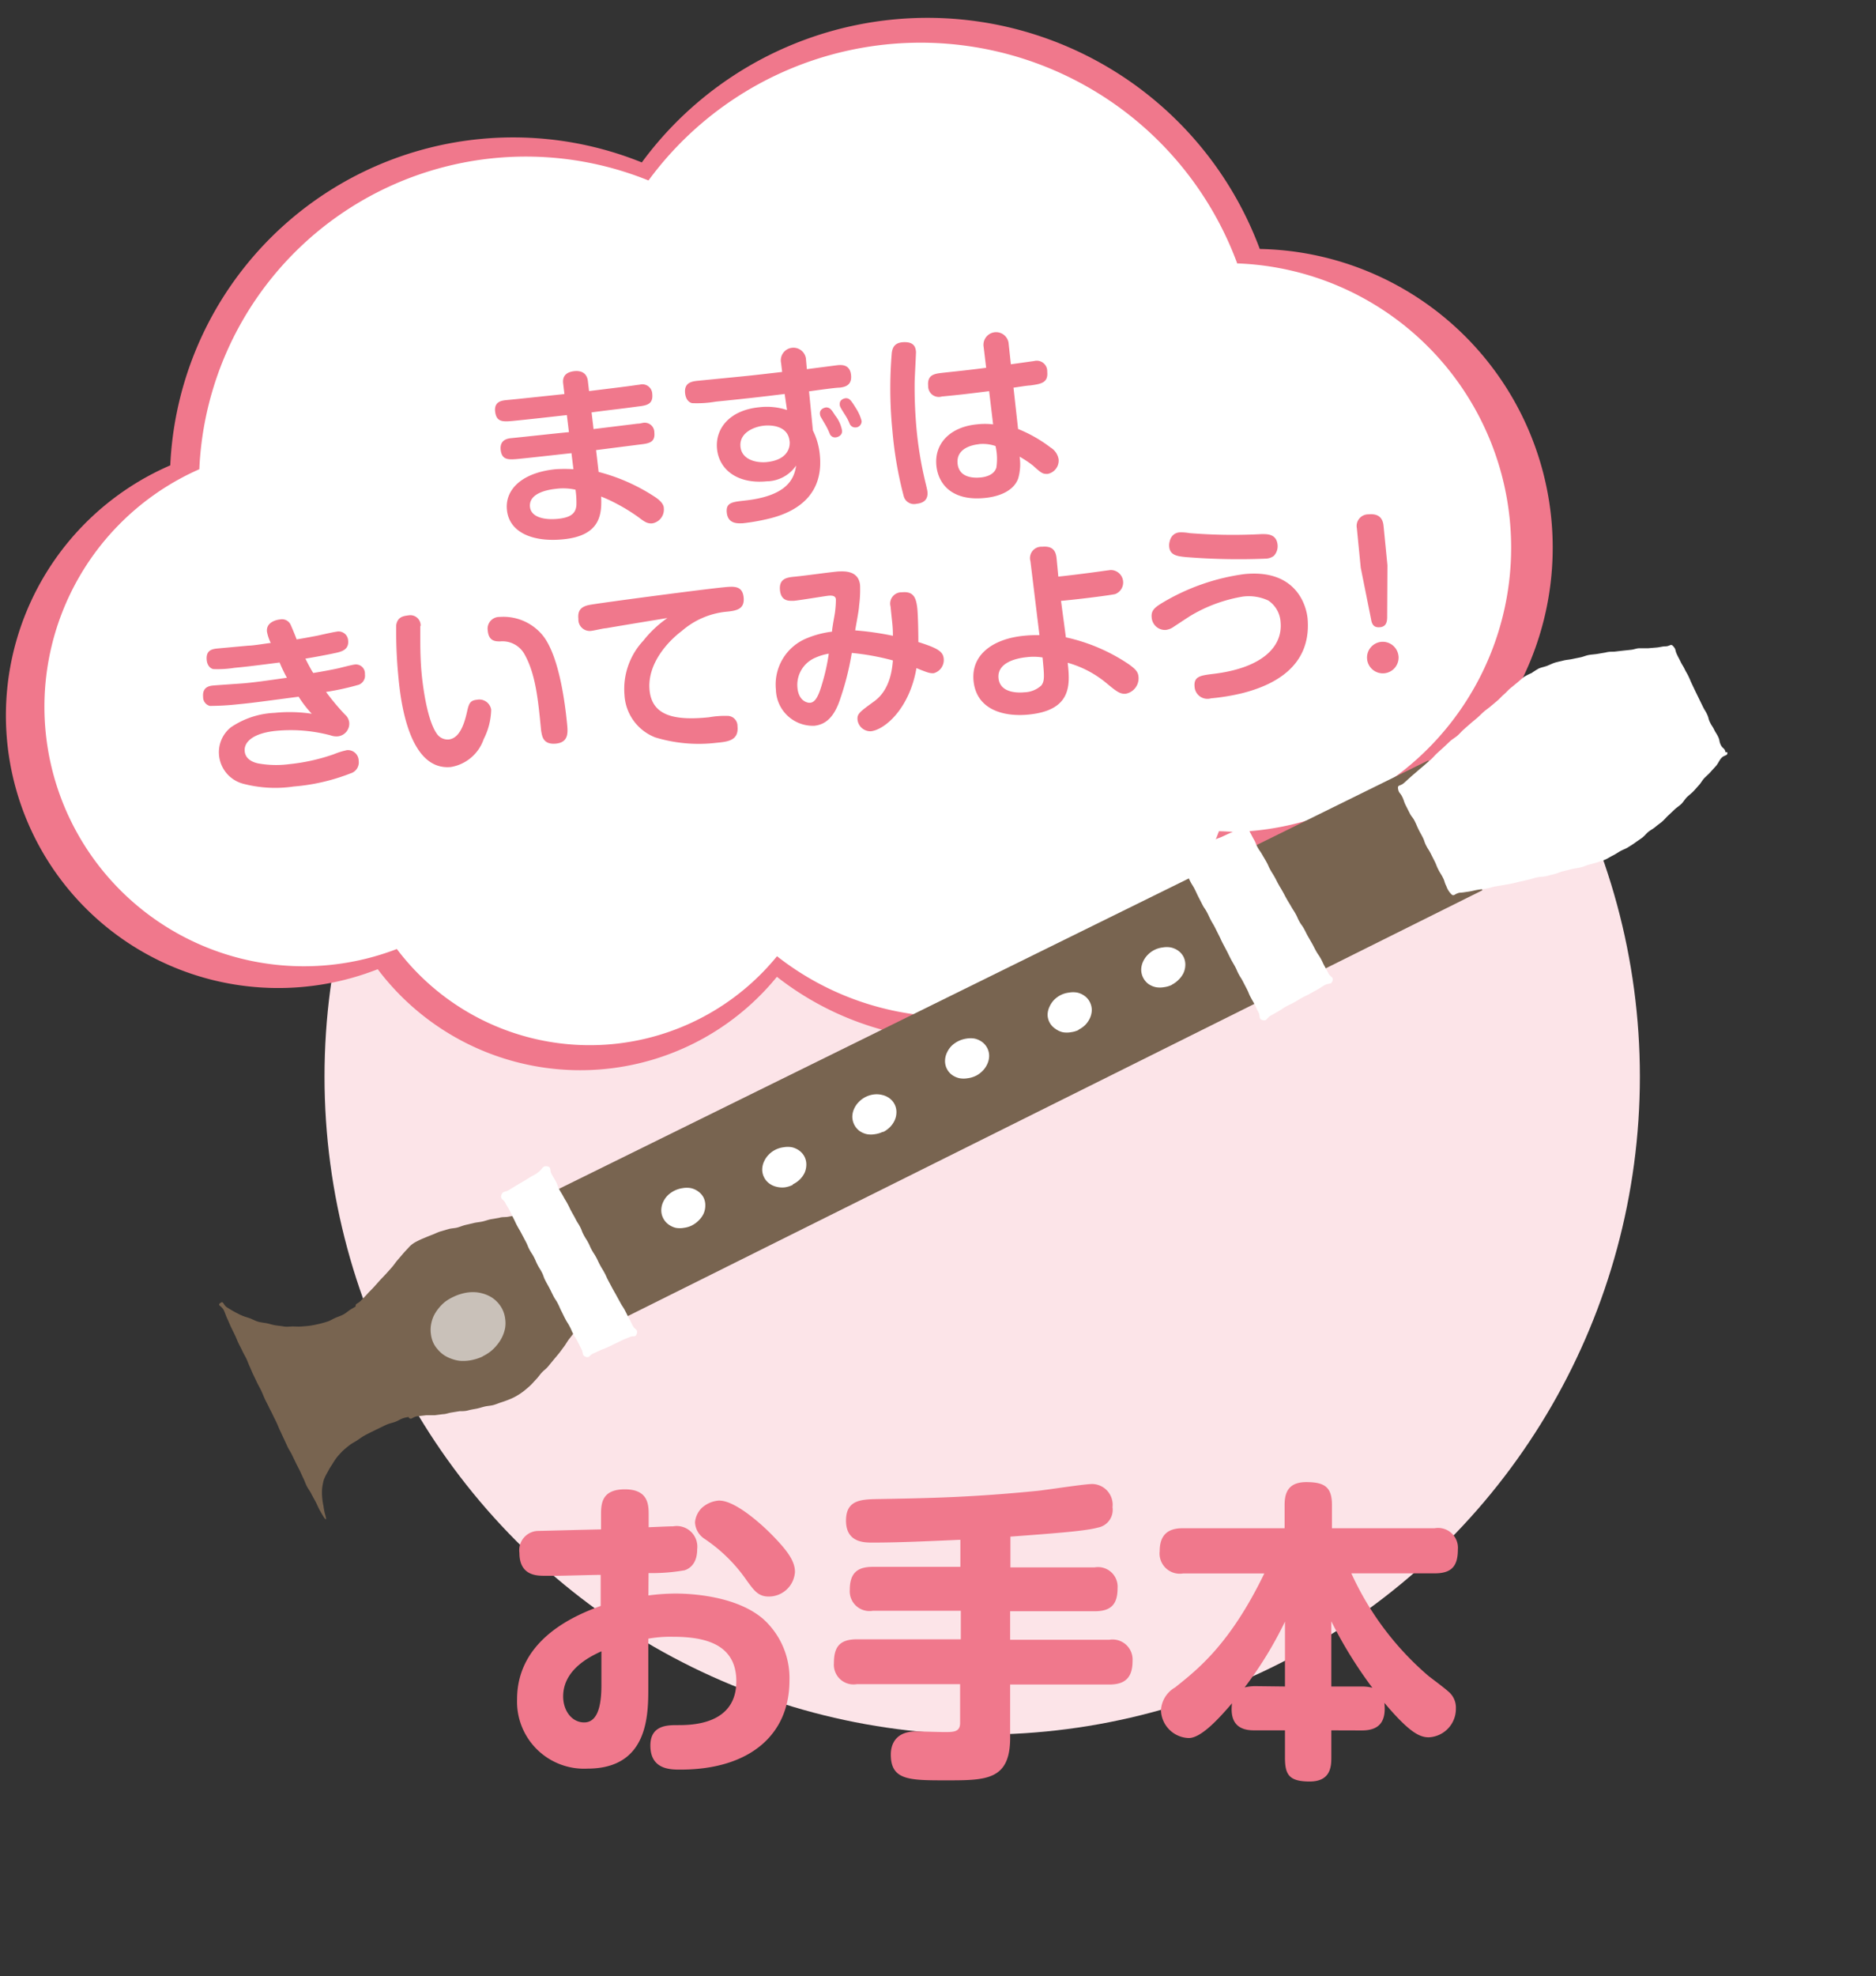
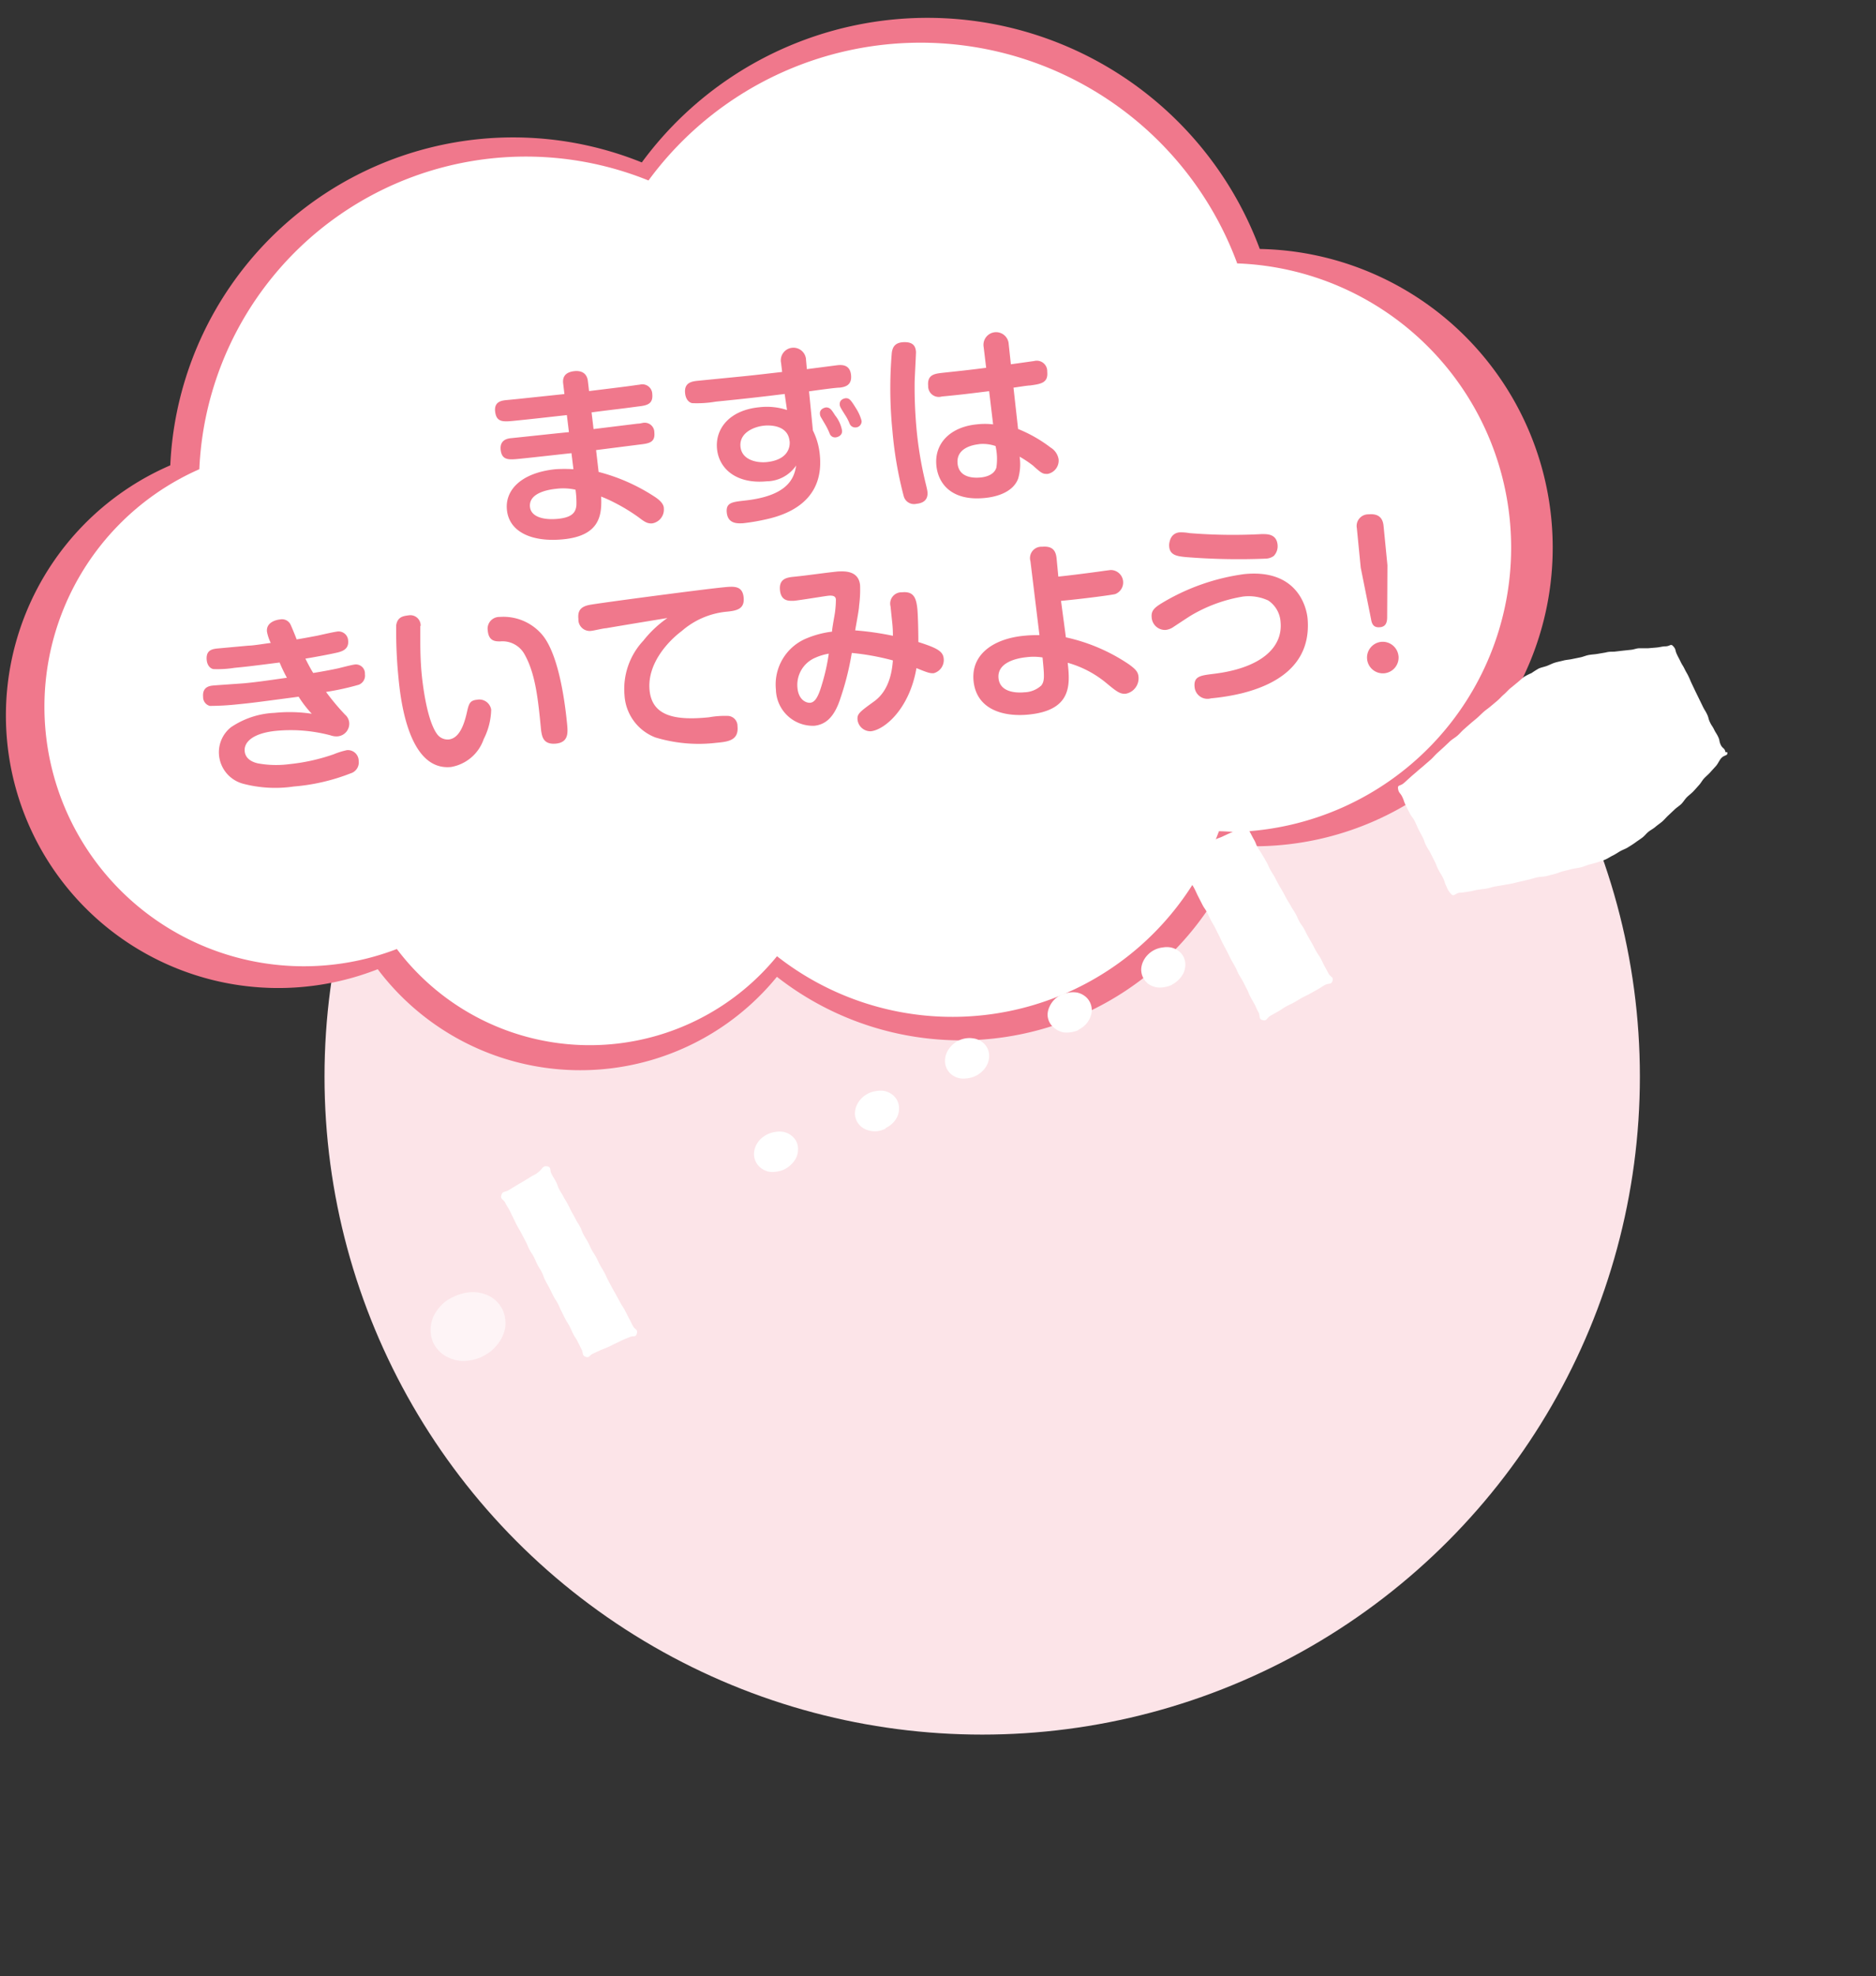
<svg xmlns="http://www.w3.org/2000/svg" id="レイヤー_1" data-name="レイヤー 1" viewBox="0 0 208 219">
  <rect x="0" y="0" width="208" height="219" fill="#333333" stroke="none" />
  <defs>
    <style>.cls-1{fill:none;}.cls-2{fill:#fce4e8;}.cls-3{fill:#f0788c;}.cls-4{fill:#fff;}.cls-5{fill:#786450;}.cls-6{opacity:0.6;}.cls-7{clip-path:url(#clip-path);}</style>
    <clipPath id="clip-path">
      <rect class="cls-1" x="47.68" y="143.23" width="8.47" height="7.5" transform="translate(-81.92 67.06) rotate(-39.7)" />
    </clipPath>
  </defs>
  <title>アートボード 2</title>
  <circle class="cls-2" cx="108.9" cy="119.31" r="72.92" />
  <path class="cls-3" d="M139.68,27.6A39.31,39.31,0,0,0,71.16,18,38.06,38.06,0,0,0,18.88,51.57a30.2,30.2,0,0,0,23,55.84,28.13,28.13,0,0,0,44.26.84,33.09,33.09,0,0,0,51.43-14.54c.68,0,1.37.07,2.06.07a33.1,33.1,0,0,0,0-66.19Z" />
  <path class="cls-4" d="M137.16,29.15A37.43,37.43,0,0,0,71.9,20a36.24,36.24,0,0,0-49.8,32A28.76,28.76,0,0,0,44,105.17a26.79,26.79,0,0,0,42.15.8,31.51,31.51,0,0,0,49-13.85c.65,0,1.3.07,2,.07a31.52,31.52,0,0,0,0-63Z" />
-   <path class="cls-3" d="M71.89,176.81a23.55,23.55,0,0,1,3-.21c1.94,0,6.81.31,9.72,2.81a8.81,8.81,0,0,1,2.92,6.84c0,6-4.41,9.86-12.09,9.86-1.11,0-3.33,0-3.33-2.67,0-2.26,1.91-2.26,3-2.26,1.49,0,6.53,0,6.53-4.86,0-4.31-3.82-4.93-7.05-4.93a13.81,13.81,0,0,0-2.71.21V187c0,3.06,0,9-6.74,9a7.43,7.43,0,0,1-7.81-7.68c0-6.84,6.84-9.45,9.27-10.35v-3.44c-.8,0-4.17.1-4.86.1H60.4c-.87,0-2.81,0-2.81-2.54a2.14,2.14,0,0,1,2-2.43c.28,0,5.45-.14,7.05-.17v-1.63c0-1.22.07-2.81,2.64-2.81s2.64,1.67,2.64,2.78v1.42c1.67-.07,2.26-.1,2.71-.1a2.29,2.29,0,0,1,2.67,2.54c0,1.81-1.08,2.22-1.39,2.33a21.1,21.1,0,0,1-4,.31ZM66.68,183c-1.22.56-4.24,2-4.24,5,0,1.56.94,2.88,2.33,2.88s1.91-1.6,1.91-4.1Zm13.09-16.7c1.7,0,4.58,2.47,6.18,4.17,1.39,1.46,2.19,2.57,2.19,3.72a2.9,2.9,0,0,1-2.92,2.74c-1.15,0-1.63-.69-2.4-1.74a17.45,17.45,0,0,0-4.76-4.69,2.3,2.3,0,0,1-1-1.81,2.58,2.58,0,0,1,.73-1.56A3.17,3.17,0,0,1,79.78,166.29Zm32.26,7.4h9.34a2.17,2.17,0,0,1,2.54,2.29c0,1.74-.66,2.57-2.54,2.57H112v3.16h11a2.22,2.22,0,0,1,2.57,2.36c0,1.91-.9,2.6-2.57,2.6H112v5.9c0,4.72-2.67,4.72-7.08,4.72-4.1,0-6.15,0-6.15-2.85,0-.38,0-2.57,2.78-2.57.52,0,2.71.07,3.16.07,1,0,1.74,0,1.74-1v-4.31H95a2.18,2.18,0,0,1-2.54-2.33c0-1.74.59-2.64,2.54-2.64h11.53v-3.16H96.76a2.19,2.19,0,0,1-2.54-2.33c0-1.84.83-2.54,2.54-2.54h9.72v-3c-3.23.14-6.63.31-9.76.31-.9,0-2.92,0-2.92-2.43s1.84-2.36,3.92-2.4c5.8-.1,10.31-.21,17.29-.9,1-.1,5.21-.76,6.08-.76a2.3,2.3,0,0,1,2.26,2.57,2,2,0,0,1-1.63,2.26c-1.25.35-4.13.59-9.69,1Zm35.58,18.06v3c0,1-.07,2.67-2.4,2.67s-2.74-.8-2.74-2.67v-3h-3.4c-1.11,0-2.81-.28-2.47-3-1.32,1.53-3.37,3.85-4.79,3.85a3.18,3.18,0,0,1-3.09-3.06,3.1,3.1,0,0,1,1.56-2.54c2.5-2,6.08-4.76,9.9-12.64h-9a2.24,2.24,0,0,1-2.6-2.47c0-2.26,1.46-2.54,2.6-2.54h11.25v-2.57c0-1.29.35-2.54,2.4-2.54s2.85.56,2.85,2.54v2.57h11.39a2.2,2.2,0,0,1,2.57,2.36c0,1.88-.73,2.64-2.57,2.64h-9.24a32.85,32.85,0,0,0,8.54,11.36c.63.49,1.63,1.22,2.22,1.74a2.3,2.3,0,0,1,.83,1.88,3.15,3.15,0,0,1-3,3.19c-1,0-2.12-.49-4.93-3.82.24,2.15-.63,3.06-2.5,3.06Zm-5.14-4.86v-7.19A42.54,42.54,0,0,1,138,187a5.12,5.12,0,0,1,1.11-.14Zm8.54,0a4.42,4.42,0,0,1,1.15.14,48,48,0,0,1-4.55-7.36v7.22Z" />
  <path class="cls-3" d="M65.81,47.55l4.88-.6c.25,0,.43-.06.52-.07a1.07,1.07,0,0,1,1.34,1.06c.11,1.12-.64,1.21-1.67,1.33l-4.79.61.28,2.42a20.79,20.79,0,0,1,6.23,2.76c.92.6,1,1.06,1,1.26A1.55,1.55,0,0,1,72.33,58c-.54.05-.87-.17-1.55-.69a20.55,20.55,0,0,0-2.71-1.64,15.32,15.32,0,0,0-1.42-.64c.1,2.06-.14,4.35-4.23,4.74-3.38.33-6-.78-6.22-3.31C56,54.3,57.8,52.39,61.58,52a15.65,15.65,0,0,1,2,0l-.22-1.78c-1.59.17-4.12.46-5.72.62-1.22.12-2,.2-2.13-1-.09-.93.51-1.22,1.13-1.28,1.8-.18,4.66-.5,6.44-.67L62.85,46c-1.61.18-4.18.47-5.8.63-1.24.12-2,.2-2.15-1s.84-1.25,1.34-1.3l1.12-.11,5.22-.55-.14-1.18c-.12-1,.59-1.29,1.25-1.36s1.37.14,1.49,1.09l.13,1.12c.81-.1,4.38-.53,5.13-.65l.52-.07a1.1,1.1,0,0,1,1.36,1.06c.11,1.14-.65,1.26-1.6,1.37-2.29.31-2.56.31-5.13.65Zm-4.15,6.62c-.89.09-3.05.46-2.9,2,.11,1.12,1.53,1.48,3.08,1.33s2-.68,2.07-1.52a9.79,9.79,0,0,0-.1-1.71A6.28,6.28,0,0,0,61.66,54.17Zm28.47-6.46a7.54,7.54,0,0,1,.77,2.73c.4,4.13-2.18,6.16-5.49,7a22.9,22.9,0,0,1-3.06.55c-.41,0-1.64.16-1.77-1.19-.11-1.1.62-1.17,1.94-1.32,4.74-.5,5.54-2.4,5.75-3.89A4,4,0,0,1,85,53.34c-3.3.32-5.28-1.35-5.5-3.59s1.38-4.3,4.7-4.62a7.12,7.12,0,0,1,3.06.31L87,43.66c-2.3.29-4.9.58-7.64.85a12.22,12.22,0,0,1-2.56.17c-.21,0-.75-.22-.84-1.11-.12-1.22.81-1.31,1.48-1.38l3.65-.36c1.85-.18,2-.19,5.63-.61l-.12-1a1.4,1.4,0,1,1,2.77-.31l.09,1,3.41-.44c.52-.05,1.38-.05,1.49,1.11s-.71,1.31-1.27,1.38c-.15,0-.46,0-3.39.41Zm-2.59,1.17c-.17-1.74-2.1-1.78-2.8-1.71-1.16.11-2.79.8-2.64,2.33S84,51.31,85,51.21C87.11,51,87.64,49.82,87.55,48.88ZM91,46.2a.77.77,0,0,1-.09-.33c-.05-.52.46-.69.68-.72.44,0,.61.26,1,.88a3.73,3.73,0,0,1,.77,1.68c.06.6-.56.75-.7.76a.63.63,0,0,1-.67-.42,7.64,7.64,0,0,0-.49-1Zm2.11-1.38c-.05-.52.46-.67.67-.69.41,0,.56.2,1.18,1.2a4.92,4.92,0,0,1,.57,1.31.68.68,0,0,1-.66.73.67.67,0,0,1-.67-.42,5.13,5.13,0,0,0-.46-.9C93.17,45.15,93.12,45.05,93.1,44.83ZM101.56,39c0,.29-.14,2.84-.15,3.36a50.51,50.51,0,0,0,.22,5.29,41.37,41.37,0,0,0,.93,5.62c.07.31.24.94.27,1.23.09.89-.46,1.26-1.21,1.33a1.18,1.18,0,0,1-1.42-.84,42.41,42.41,0,0,1-1.25-7.22,47,47,0,0,1-.07-8.7c.08-.47.24-1.19,1.52-1.15C101.39,37.95,101.52,38.54,101.56,39Zm7.5-.56a1.4,1.4,0,1,1,2.78-.29l.24,2.22,2.58-.36a1.16,1.16,0,0,1,1.45,1.18c.12,1.22-.64,1.36-1.92,1.53-.29,0-1.55.21-1.82.24l.51,4.58a15.45,15.45,0,0,1,3.61,2.06,1.87,1.87,0,0,1,.88,1.29,1.5,1.5,0,0,1-1.22,1.63c-.5,0-.61,0-1.6-.91a12,12,0,0,0-1.5-1,5.72,5.72,0,0,1-.16,2.42c-.63,1.71-2.83,2.08-3.74,2.16-3.52.34-5.12-1.47-5.33-3.6-.24-2.51,1.61-4.28,4.47-4.56a7.83,7.83,0,0,1,1.82,0l-.44-3.68c-2.27.28-3.21.4-5.24.59a1.18,1.18,0,0,1-1.52-1.17c-.12-1.26.73-1.35,1.55-1.45,2.32-.25,2.59-.27,4.88-.56Zm-.54,10.79c-.68.07-2.51.43-2.35,2.13s2,1.6,2.5,1.56,1.53-.23,1.8-1.09a6.4,6.4,0,0,0-.09-2.4A4.32,4.32,0,0,0,108.52,49.22ZM29.6,70c-.11-1.12,1.19-1.33,1.44-1.35a1.06,1.06,0,0,1,1.14.5c.1.18.6,1.39.71,1.71,1.05-.17,1.56-.28,2.28-.41.33-.07,1.8-.41,2.11-.44A1.06,1.06,0,0,1,38.6,71c.09.91-.6,1.17-1.17,1.31s-2.34.48-3.57.68c.44.88.69,1.31.87,1.59,1.07-.17,2.16-.38,2.84-.53.27-.07,1.45-.37,1.72-.4a1,1,0,0,1,1.17,1.06,1.08,1.08,0,0,1-.7,1.18,29,29,0,0,1-3.61.79,26,26,0,0,0,2.11,2.52,1.34,1.34,0,0,1,.46.88,1.41,1.41,0,0,1-1.25,1.52,1.93,1.93,0,0,1-.83-.11,17.23,17.23,0,0,0-6-.5c-2.57.25-3.6,1.23-3.51,2.25s1.13,1.27,1.43,1.35a11.23,11.23,0,0,0,3.55.09A21.43,21.43,0,0,0,37,83.59a8.17,8.17,0,0,1,1.48-.46,1.2,1.2,0,0,1,1.29,1.19,1.27,1.27,0,0,1-.91,1.39,22.11,22.11,0,0,1-6.28,1.45,14,14,0,0,1-5.64-.31,3.61,3.61,0,0,1-2.65-3.11A3.54,3.54,0,0,1,25.6,80.6,9.32,9.32,0,0,1,30.44,79a16.6,16.6,0,0,1,4.13.1,12.23,12.23,0,0,1-1.46-1.89c-4.83.64-5.19.69-6.72.84a30,30,0,0,1-3.12.18,1,1,0,0,1-.75-1c-.1-1.08.68-1.22,1.11-1.26s3-.21,3.47-.25c1.43-.14,2.17-.25,4.71-.61A17.7,17.7,0,0,1,31,73.42c-3.45.44-3.85.48-5,.59a12,12,0,0,1-2.33.14c-.34-.05-.69-.39-.75-1-.11-1.16.67-1.24,1.36-1.3l3.28-.3c.5,0,1.65-.2,2.46-.3A4.72,4.72,0,0,1,29.6,70Zm17-.61c0,.27,0,1.38,0,1.61,0,.56,0,2.38.2,4.14s.68,4.85,1.65,6.2a1.46,1.46,0,0,0,1.29.61c1.1-.11,1.66-1.42,2-2.89.23-1,.3-1.43,1.13-1.51a1.33,1.33,0,0,1,1.59,1.1,7.54,7.54,0,0,1-.83,3.26A4.66,4.66,0,0,1,50,85c-4.81.47-5.62-7.8-5.83-10a51.59,51.59,0,0,1-.24-5.73c.16-.92.78-1,1.4-1.08A1.14,1.14,0,0,1,46.64,69.34ZM60,81c-.33-3.42-.61-6.26-1.81-8.43a2.79,2.79,0,0,0-2.72-1.49c-.54,0-1.28,0-1.39-1.2a1.3,1.3,0,0,1,1.32-1.51,5.63,5.63,0,0,1,4.88,2.18c1.44,1.93,2.23,5.92,2.6,9.73.08.87.19,2-1.26,2.13S60.1,81.52,60,81ZM67.2,69.62c-.25,0-1.34.26-1.56.28a1.26,1.26,0,0,1-1.51-1.3c-.09-.89.22-1.36,1.21-1.56S78,65.3,80.18,65.09c1.18-.12,2.14-.21,2.27,1.12s-.82,1.48-2,1.59a8.84,8.84,0,0,0-4.86,2.13c-1.35,1-3.86,3.52-3.57,6.56.28,2.84,2.76,3.39,6.59,3a10,10,0,0,1,2.16-.15,1.12,1.12,0,0,1,1,1.14c.16,1.6-1.09,1.72-2.35,1.84a16.57,16.57,0,0,1-6.77-.6A5.35,5.35,0,0,1,69.24,77a7.83,7.83,0,0,1,2.09-6A12.39,12.39,0,0,1,74,68.49C71.75,68.86,69.47,69.23,67.2,69.62Zm31.54-2.41A1.25,1.25,0,0,1,100,65.64c1.28-.13,1.58.58,1.71,1.82.09.91.12,3.34.11,3.69,2,.64,2.73,1,2.81,1.82a1.51,1.51,0,0,1-1.12,1.64c-.39,0-.52,0-1.9-.57-.76,4.47-3.5,6.83-5.05,7a1.44,1.44,0,0,1-1.48-1.26c-.06-.66.19-.86,1.85-2.06,1.86-1.35,2-3.82,2.07-4.53a27.38,27.38,0,0,0-4.56-.83,31,31,0,0,1-1.25,5c-.59,1.84-1.45,2.92-2.9,3.07a4.1,4.1,0,0,1-4.26-4,5.53,5.53,0,0,1,3.48-5.72A10.55,10.55,0,0,1,92.25,70c0-.34.31-1.94.33-2.15a11.3,11.3,0,0,0,.1-1.37c0-.37-.26-.52-.84-.46-.12,0-3.17.5-3.8.56-.44,0-1.43.14-1.56-1.17s.8-1.42,1.61-1.5c1.35-.13,3.49-.45,4.84-.58.46,0,2.26-.22,2.43,1.52a13.4,13.4,0,0,1-.11,2.29c0,.42-.38,2.34-.43,2.72a32.72,32.72,0,0,1,4.18.6C99,69.37,98.93,69.16,98.74,67.21Zm-8.32,5.67a3.27,3.27,0,0,0-2,3.38c.14,1.39,1.06,1.66,1.41,1.62.54-.05.9-.67,1.29-2a22.42,22.42,0,0,0,.77-3.44A6.07,6.07,0,0,0,90.42,72.88Zm27.76-2.25a20.17,20.17,0,0,1,7,3c.65.48,1,.78,1.05,1.36a1.74,1.74,0,0,1-1.41,1.89c-.64.06-1.05-.27-2.14-1.17a11.57,11.57,0,0,0-4.3-2.26c.28,2.46.45,5.27-4.34,5.74-2.74.27-5.78-.52-6.1-3.74-.29-3,2.32-4.7,5.66-5a13.65,13.65,0,0,1,1.65-.06l-1-8.19a1.26,1.26,0,0,1,1.29-1.61c1.18-.11,1.53.46,1.61,1.31l.19,2c1.2-.12,3.79-.45,5.17-.65l.62-.08a1.38,1.38,0,0,1,.51,2.67c-.47.11-3.38.5-6,.75Zm-4.35,2.2c-1.12.11-3.29.59-3.12,2.33.15,1.53,1.88,1.66,2.89,1.56a2.88,2.88,0,0,0,1.85-.75c.39-.5.34-1.06.14-3.11A6.26,6.26,0,0,0,113.83,72.83Zm23.86,4a23.8,23.8,0,0,1-3.42.56,1.43,1.43,0,0,1-1.82-1.25c-.12-1.2.65-1.28,2.08-1.46,5.15-.61,7.74-2.85,7.45-5.77a3.09,3.09,0,0,0-1.36-2.36,5.14,5.14,0,0,0-2.8-.44A16.59,16.59,0,0,0,132,68.24c-.32.2-1.73,1.13-2,1.31a1.91,1.91,0,0,1-.75.26,1.48,1.48,0,0,1-1.56-1.4c-.07-.75.33-1.08,1.14-1.58a23.89,23.89,0,0,1,9.15-3.21c5.8-.57,6.88,3.58,7,4.95C145.43,74,141,76,137.69,76.83ZM130.74,59a5.23,5.23,0,0,1,1.14.08,60.12,60.12,0,0,0,8,.11c.56,0,1.65-.06,1.77,1.19a1.56,1.56,0,0,1-.42,1.23,1.61,1.61,0,0,1-.91.3,73.48,73.48,0,0,1-8.81-.17c-1-.1-1.94-.19-1.88-1.43C129.7,59.74,129.94,59.11,130.74,59Zm23.06,9.39c0,.59-.15,1.06-.79,1.12s-.9-.25-1-.92l-1.14-5.68-.43-4.37A1.29,1.29,0,0,1,151.75,57c1.06-.1,1.56.37,1.65,1.26l.43,4.38Zm1.26,4.31a1.75,1.75,0,1,1-1.91-1.57A1.76,1.76,0,0,1,155.06,72.73Z" />
-   <path class="cls-5" d="M164.36,98.66l-6-14.39L57.69,133.86l.33.67-.79.15-.93.17c-.3.05-.62,0-.95.11l-.94.16c-.3.06-.6.18-.92.25s-.63.09-.94.16l-.93.22c-.31.07-.61.21-.92.29s-.64.08-.95.16l-.92.27c-.32.1-.6.25-.89.36s-.61.24-.89.36a8.65,8.65,0,0,0-.87.4,3,3,0,0,0-.77.55c-.19.22-.43.46-.67.73l-.65.76c-.21.24-.4.53-.62.79l-.67.75c-.23.25-.47.49-.69.73l-.67.75c-.24.26-.49.49-.7.73s-.5.52-.7.73c-.38.42-.64.3-.61.68l-.56.33c-.27.17-.51.4-.79.55s-.6.25-.88.37-.57.31-.87.41-.62.19-.92.26-.63.14-.94.19-.64.07-1,.1-.64,0-1,0-.65.06-1,0-.64-.08-.95-.13-.62-.16-.93-.22-.64-.09-.94-.17-.6-.25-.88-.36-.62-.19-.9-.31-.59-.28-.85-.42-.59-.34-.81-.48c-.51-.31-.4-.79-.78-.51s.15.29.41.85c.11.25.21.57.37.91s.25.58.4.9.28.57.43.88.25.59.39.89.3.57.44.88.31.57.45.87.24.6.38.9.25.6.4.9l.42.88c.14.29.31.57.45.87s.25.6.39.9.3.58.44.88.3.58.44.88.29.58.43.88.25.6.39.89.27.59.41.88.27.59.41.89.33.56.47.85l.42.87c.14.3.3.59.44.87s.27.6.41.88.25.61.39.89.36.56.5.84.32.59.46.85.29.62.42.87.37.65.49.84c.28.43.36.39.16-.28a7.37,7.37,0,0,1-.18-.94,6.94,6.94,0,0,1-.14-.95,6.07,6.07,0,0,1,0-1,5.92,5.92,0,0,1,.19-.95,6.14,6.14,0,0,1,.43-.86,6.72,6.72,0,0,1,.49-.82,7.8,7.8,0,0,1,.53-.8,9.41,9.41,0,0,1,.65-.71c.23-.22.49-.42.74-.62s.55-.34.81-.51.52-.37.8-.53.57-.3.85-.44l.86-.42c.3-.14.58-.29.87-.41s.62-.18.91-.29.58-.31.87-.4a4.23,4.23,0,0,1,.59-.13l0,.06c.32.34.38-.08,1-.14l.93-.11c.29,0,.61,0,.94,0l.93-.12c.3,0,.61-.13.92-.18l.93-.15c.31,0,.63,0,.95-.09s.62-.13.93-.19.62-.17.92-.24.64-.08.94-.16.61-.22.9-.31.61-.21.88-.32a5.59,5.59,0,0,0,.84-.41,6.51,6.51,0,0,0,.78-.53c.23-.19.47-.38.71-.61s.42-.45.65-.69.39-.49.61-.73.48-.41.68-.65l.6-.73.61-.73c.2-.25.38-.51.57-.76s.35-.55.53-.79l.58-.75c.18-.24.34-.44.49-.62l.6,1.2Z" />
  <path class="cls-4" d="M191.31,83.35c-.08-.46-.32-.38-.52-.8s-.09-.47-.29-.89-.25-.4-.45-.81-.26-.39-.46-.81-.12-.46-.32-.88-.24-.4-.45-.82l-.41-.84-.41-.84-.4-.84c-.2-.42-.18-.43-.38-.85s-.23-.4-.44-.83-.25-.4-.45-.82-.22-.41-.42-.84-.07-.5-.38-.85-.33,0-.92,0c-.27,0-.58.1-.94.13l-.94.08c-.3,0-.62,0-.95,0s-.61.14-.93.17l-.94.1-.94.11c-.31,0-.63,0-.94.09l-.94.16c-.31.05-.63.06-.95.12s-.61.2-.92.26l-.93.19c-.31.07-.64.08-.94.16s-.63.14-.93.23-.6.25-.89.36-.63.17-.91.29a9,9,0,0,0-.81.51,6.57,6.57,0,0,0-.85.43c-.23.18-.47.41-.75.64l-.76.62c-.24.2-.45.46-.71.68s-.45.46-.71.68l-.75.63c-.24.21-.52.39-.77.61s-.47.45-.72.67-.5.41-.75.63l-.74.65c-.25.22-.46.48-.7.69s-.55.38-.8.6l-.72.68-.73.66c-.25.23-.46.49-.69.7l-.74.64c-.25.23-.52.43-.75.64s-.52.44-.75.65l-.73.66c-.45.41-.76.19-.68.67s.24.43.46.88.16.48.38.93l.45.89c.23.45.31.4.54.85s.2.46.42.91.24.44.47.89.16.48.39.93.27.42.5.87l.45.89c.22.45.18.47.41.92s.27.43.5.88.15.49.38.94a2.36,2.36,0,0,0,.52.86c.33.35.34,0,.95-.13.27,0,.59-.06,1-.12s.6-.13.94-.19.62-.08,1-.14.61-.16.94-.23l.95-.16.95-.17c.31-.06.62-.16.94-.22l.94-.22c.31-.07.61-.18.93-.25s.65-.06,1-.13l.94-.24c.31-.08.61-.22.92-.3l.95-.24c.31-.08.65-.11,1-.19s.61-.21.92-.3.63-.16.93-.26.6-.18.9-.31.55-.31.84-.45.54-.32.82-.48.58-.25.85-.42.54-.33.8-.52.52-.36.78-.55.45-.46.7-.66.54-.34.78-.55.51-.38.75-.59.44-.46.68-.68l.7-.66c.23-.22.52-.39.74-.61s.39-.52.61-.74.5-.42.71-.64.43-.48.64-.71.37-.54.58-.76.48-.44.68-.67.45-.49.64-.71.35-.59.53-.8c.38-.46.78-.24.7-.7" />
  <path class="cls-4" d="M138.1,91.44c.45.14.27.38.5.8s.21.42.44.82.17.44.4.85.27.39.5.79.24.4.47.81.19.43.42.85.25.4.48.81.21.42.44.83.24.4.47.81.22.42.45.83.25.4.48.81.26.4.49.81.19.43.42.85.28.39.51.8.21.43.44.84l.47.82c.23.41.21.42.44.83s.27.39.5.8.2.43.43.85.22.42.45.84.58.36.44.81-.41.22-.84.46-.42.27-.85.51l-.86.48c-.43.24-.45.21-.88.45s-.42.26-.85.5-.45.21-.88.45-.41.28-.84.52l-.86.49c-.44.24-.41.63-.89.49s-.23-.45-.46-.87-.2-.44-.42-.86-.24-.41-.46-.83-.18-.44-.4-.87l-.44-.85c-.22-.43-.26-.41-.48-.83s-.19-.45-.42-.87-.25-.41-.47-.84-.21-.43-.43-.86l-.45-.85c-.22-.43-.2-.44-.42-.87s-.21-.43-.43-.86-.25-.42-.47-.84-.2-.44-.43-.87-.28-.4-.5-.83l-.44-.86c-.22-.43-.2-.44-.42-.87s-.26-.41-.48-.84-.19-.45-.41-.88-.21-.44-.43-.87-.63-.38-.49-.84.41-.21.83-.41l.83-.41c.42-.2.43-.18.84-.38s.39-.25.81-.46l.83-.41c.42-.2.44-.15.86-.36l.84-.39a3,3,0,0,0,.81-.45c.39-.3.4-.53.85-.39" />
  <path class="cls-4" d="M60.69,129.25c.46.11.24.42.46.84s.24.41.47.83.16.45.38.87.25.41.47.82.25.41.47.82.2.43.43.85.24.41.46.84.26.41.48.83.17.45.39.87.25.41.48.82.19.44.42.86.26.4.49.82.2.43.43.86.25.41.48.83.2.44.42.86l.45.85c.23.42.24.42.47.84l.46.84c.23.42.27.4.49.82s.21.43.44.86.21.43.44.86.57.37.44.84-.37.21-.78.39-.42.16-.83.35-.4.2-.81.39-.4.21-.81.39-.42.16-.83.34l-.82.38c-.41.19-.38.5-.8.34s-.23-.39-.45-.82-.21-.43-.43-.86-.26-.4-.48-.82-.19-.44-.41-.86-.26-.41-.48-.83-.21-.43-.43-.86-.19-.45-.41-.87-.27-.4-.49-.83-.21-.44-.43-.86-.24-.42-.46-.85-.16-.46-.38-.89-.26-.41-.48-.84-.19-.45-.41-.87-.27-.41-.49-.83-.18-.45-.41-.88l-.45-.85c-.22-.43-.24-.42-.47-.84s-.21-.44-.43-.87-.21-.44-.43-.87-.26-.41-.48-.85-.57-.39-.44-.86.39-.3.82-.56l.85-.52c.43-.26.44-.25.87-.51l.86-.53a3.19,3.19,0,0,0,.84-.55c.39-.38.39-.62.89-.51" />
  <g class="cls-6">
    <g class="cls-7">
      <g class="cls-7">
        <path class="cls-4" d="M53.53,150.32a4.92,4.92,0,0,1-.84.31,4.82,4.82,0,0,1-.88.17,4.58,4.58,0,0,1-.9,0,4.07,4.07,0,0,1-.86-.22,3.71,3.71,0,0,1-.8-.39,3.32,3.32,0,0,1-.67-.59,3.17,3.17,0,0,1-.51-.73,3.2,3.2,0,0,1-.29-1,3.45,3.45,0,0,1,0-1,3.86,3.86,0,0,1,.29-1,4.34,4.34,0,0,1,.56-.88,4.66,4.66,0,0,1,.74-.74,5,5,0,0,1,.9-.53,4.82,4.82,0,0,1,.83-.32,4.68,4.68,0,0,1,.88-.18,4.41,4.41,0,0,1,.9,0,4.16,4.16,0,0,1,.87.2,3.76,3.76,0,0,1,.81.39,3.41,3.41,0,0,1,.67.59,3.19,3.19,0,0,1,.49.74,3.24,3.24,0,0,1,.29,1,3.43,3.43,0,0,1,0,1,3.9,3.9,0,0,1-.32,1,4.26,4.26,0,0,1-.56.88,4.66,4.66,0,0,1-.73.74,4.9,4.9,0,0,1-.89.55" />
      </g>
    </g>
  </g>
-   <path class="cls-4" d="M129.94,109.14a2.88,2.88,0,0,1-.88.26,2.58,2.58,0,0,1-.91,0,2.22,2.22,0,0,1-.84-.37,2,2,0,0,1-.78-1.6,2.24,2.24,0,0,1,.22-.89,2.63,2.63,0,0,1,.53-.75,2.73,2.73,0,0,1,1.63-.79,2.53,2.53,0,0,1,.91,0,2.2,2.2,0,0,1,.83.37,1.91,1.91,0,0,1,.59.7,1.94,1.94,0,0,1,.18.89,2.23,2.23,0,0,1-.21.89,2.63,2.63,0,0,1-.55.74,2.83,2.83,0,0,1-.74.54m-10.38,5a2.83,2.83,0,0,0,.76-.52,2.64,2.64,0,0,0,.53-.75,2.25,2.25,0,0,0,.22-.89,1.94,1.94,0,0,0-.2-.89,1.89,1.89,0,0,0-.58-.7,2.19,2.19,0,0,0-.83-.38,2.58,2.58,0,0,0-.91,0,2.79,2.79,0,0,0-.88.25,2.83,2.83,0,0,0-.75.53,2.59,2.59,0,0,0-.52.75,2.22,2.22,0,0,0-.23.89A1.89,1.89,0,0,0,117,114a2.21,2.21,0,0,0,.82.39,2.59,2.59,0,0,0,.92,0,2.86,2.86,0,0,0,.88-.26m-11.45,5.11a2.86,2.86,0,0,0,.75-.54,2.6,2.6,0,0,0,.53-.75,2.23,2.23,0,0,0,.22-.88,1.92,1.92,0,0,0-.77-1.59,2.22,2.22,0,0,0-.83-.38,2.64,2.64,0,0,0-.92,0,3,3,0,0,0-1.63.79,2.59,2.59,0,0,0-.52.75,2.19,2.19,0,0,0-.22.88,1.91,1.91,0,0,0,.77,1.6,2.24,2.24,0,0,0,.83.37,2.66,2.66,0,0,0,.92,0,2.87,2.87,0,0,0,.88-.26m-10.28,6.23a2.84,2.84,0,0,0,.75-.53,2.56,2.56,0,0,0,.53-.74,2.21,2.21,0,0,0,.21-.89,1.89,1.89,0,0,0-.77-1.59,2.19,2.19,0,0,0-.83-.37,2.51,2.51,0,0,0-.91-.05,2.77,2.77,0,0,0-1.63.8,2.56,2.56,0,0,0-.53.74,2.21,2.21,0,0,0-.22.89,2,2,0,0,0,.2.89,2,2,0,0,0,.58.71,2.24,2.24,0,0,0,.83.37,2.57,2.57,0,0,0,.91,0,2.89,2.89,0,0,0,.88-.27m-10,5.83a2.81,2.81,0,0,0,.76-.52,2.61,2.61,0,0,0,.54-.74,2.25,2.25,0,0,0,.2-.89,1.91,1.91,0,0,0-.19-.89,1.89,1.89,0,0,0-.58-.69,2.2,2.2,0,0,0-.83-.38,2.57,2.57,0,0,0-.91,0,2.77,2.77,0,0,0-1.63.79,2.59,2.59,0,0,0-.53.75,2.21,2.21,0,0,0-.22.89,1.9,1.9,0,0,0,.2.89,1.92,1.92,0,0,0,.59.7,2.24,2.24,0,0,0,.83.37,2.58,2.58,0,0,0,.91.05,2.88,2.88,0,0,0,.87-.28m-11.19,4.5a2.8,2.8,0,0,0,.74-.54,2.59,2.59,0,0,0,.54-.74,2.22,2.22,0,0,0,.2-.89,1.93,1.93,0,0,0-.18-.89,1.9,1.9,0,0,0-.59-.69,2.16,2.16,0,0,0-.83-.38,2.56,2.56,0,0,0-.91,0,3,3,0,0,0-1.63.78,2.59,2.59,0,0,0-.53.75,2.19,2.19,0,0,0-.21.89,1.91,1.91,0,0,0,.2.89,1.94,1.94,0,0,0,.58.7,2.22,2.22,0,0,0,.82.39,2.56,2.56,0,0,0,.91,0,2.85,2.85,0,0,0,.88-.26" />
+   <path class="cls-4" d="M129.94,109.14a2.88,2.88,0,0,1-.88.26,2.58,2.58,0,0,1-.91,0,2.22,2.22,0,0,1-.84-.37,2,2,0,0,1-.78-1.6,2.24,2.24,0,0,1,.22-.89,2.63,2.63,0,0,1,.53-.75,2.73,2.73,0,0,1,1.63-.79,2.53,2.53,0,0,1,.91,0,2.2,2.2,0,0,1,.83.37,1.91,1.91,0,0,1,.59.7,1.94,1.94,0,0,1,.18.89,2.23,2.23,0,0,1-.21.89,2.63,2.63,0,0,1-.55.74,2.83,2.83,0,0,1-.74.54m-10.38,5a2.83,2.83,0,0,0,.76-.52,2.64,2.64,0,0,0,.53-.75,2.25,2.25,0,0,0,.22-.89,1.94,1.94,0,0,0-.2-.89,1.89,1.89,0,0,0-.58-.7,2.19,2.19,0,0,0-.83-.38,2.58,2.58,0,0,0-.91,0,2.79,2.79,0,0,0-.88.25,2.83,2.83,0,0,0-.75.53,2.59,2.59,0,0,0-.52.75,2.22,2.22,0,0,0-.23.89A1.89,1.89,0,0,0,117,114a2.21,2.21,0,0,0,.82.39,2.59,2.59,0,0,0,.92,0,2.86,2.86,0,0,0,.88-.26m-11.45,5.11a2.86,2.86,0,0,0,.75-.54,2.6,2.6,0,0,0,.53-.75,2.23,2.23,0,0,0,.22-.88,1.92,1.92,0,0,0-.77-1.59,2.22,2.22,0,0,0-.83-.38,2.64,2.64,0,0,0-.92,0,3,3,0,0,0-1.63.79,2.59,2.59,0,0,0-.52.75,2.19,2.19,0,0,0-.22.88,1.91,1.91,0,0,0,.77,1.6,2.24,2.24,0,0,0,.83.37,2.66,2.66,0,0,0,.92,0,2.87,2.87,0,0,0,.88-.26a2.84,2.84,0,0,0,.75-.53,2.56,2.56,0,0,0,.53-.74,2.21,2.21,0,0,0,.21-.89,1.89,1.89,0,0,0-.77-1.59,2.19,2.19,0,0,0-.83-.37,2.51,2.51,0,0,0-.91-.05,2.77,2.77,0,0,0-1.63.8,2.56,2.56,0,0,0-.53.74,2.21,2.21,0,0,0-.22.89,2,2,0,0,0,.2.89,2,2,0,0,0,.58.71,2.24,2.24,0,0,0,.83.37,2.57,2.57,0,0,0,.91,0,2.89,2.89,0,0,0,.88-.27m-10,5.83a2.81,2.81,0,0,0,.76-.52,2.61,2.61,0,0,0,.54-.74,2.25,2.25,0,0,0,.2-.89,1.91,1.91,0,0,0-.19-.89,1.89,1.89,0,0,0-.58-.69,2.2,2.2,0,0,0-.83-.38,2.57,2.57,0,0,0-.91,0,2.77,2.77,0,0,0-1.63.79,2.59,2.59,0,0,0-.53.75,2.21,2.21,0,0,0-.22.89,1.9,1.9,0,0,0,.2.89,1.92,1.92,0,0,0,.59.7,2.24,2.24,0,0,0,.83.37,2.58,2.58,0,0,0,.91.05,2.88,2.88,0,0,0,.87-.28m-11.19,4.5a2.8,2.8,0,0,0,.74-.54,2.59,2.59,0,0,0,.54-.74,2.22,2.22,0,0,0,.2-.89,1.93,1.93,0,0,0-.18-.89,1.9,1.9,0,0,0-.59-.69,2.16,2.16,0,0,0-.83-.38,2.56,2.56,0,0,0-.91,0,3,3,0,0,0-1.63.78,2.59,2.59,0,0,0-.53.75,2.19,2.19,0,0,0-.21.89,1.91,1.91,0,0,0,.2.89,1.94,1.94,0,0,0,.58.7,2.22,2.22,0,0,0,.82.39,2.56,2.56,0,0,0,.91,0,2.85,2.85,0,0,0,.88-.26" />
</svg>